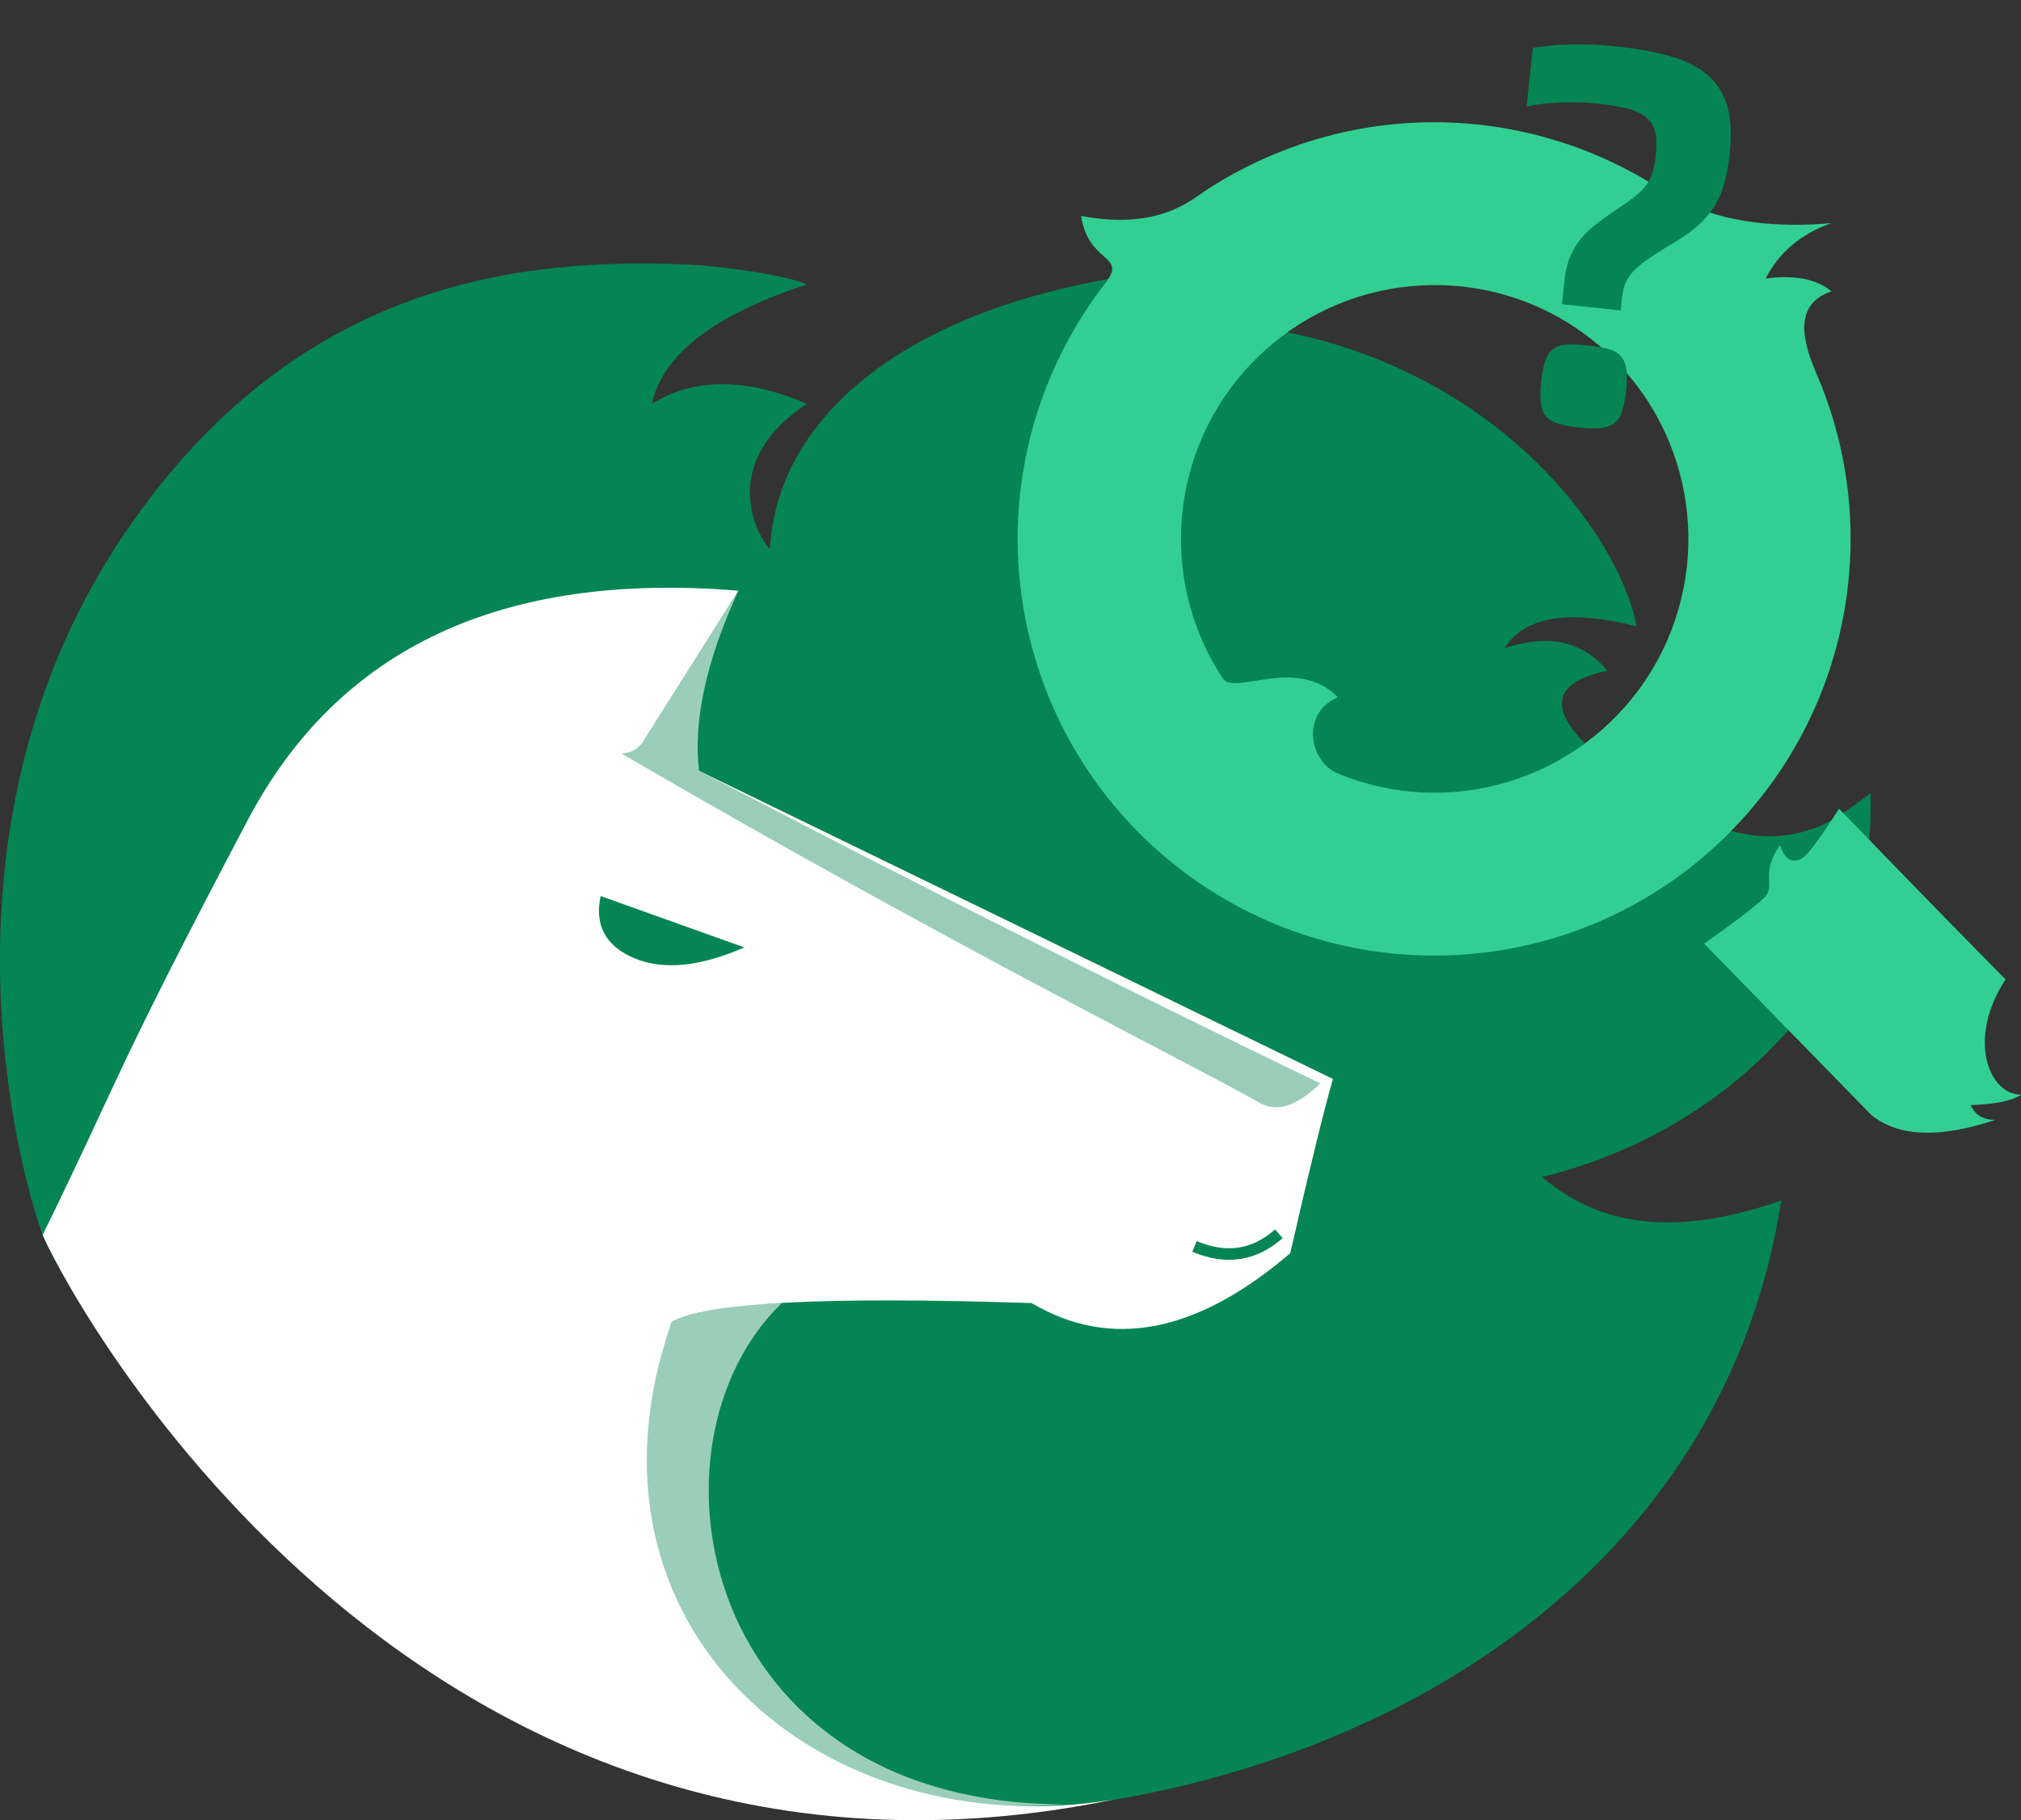
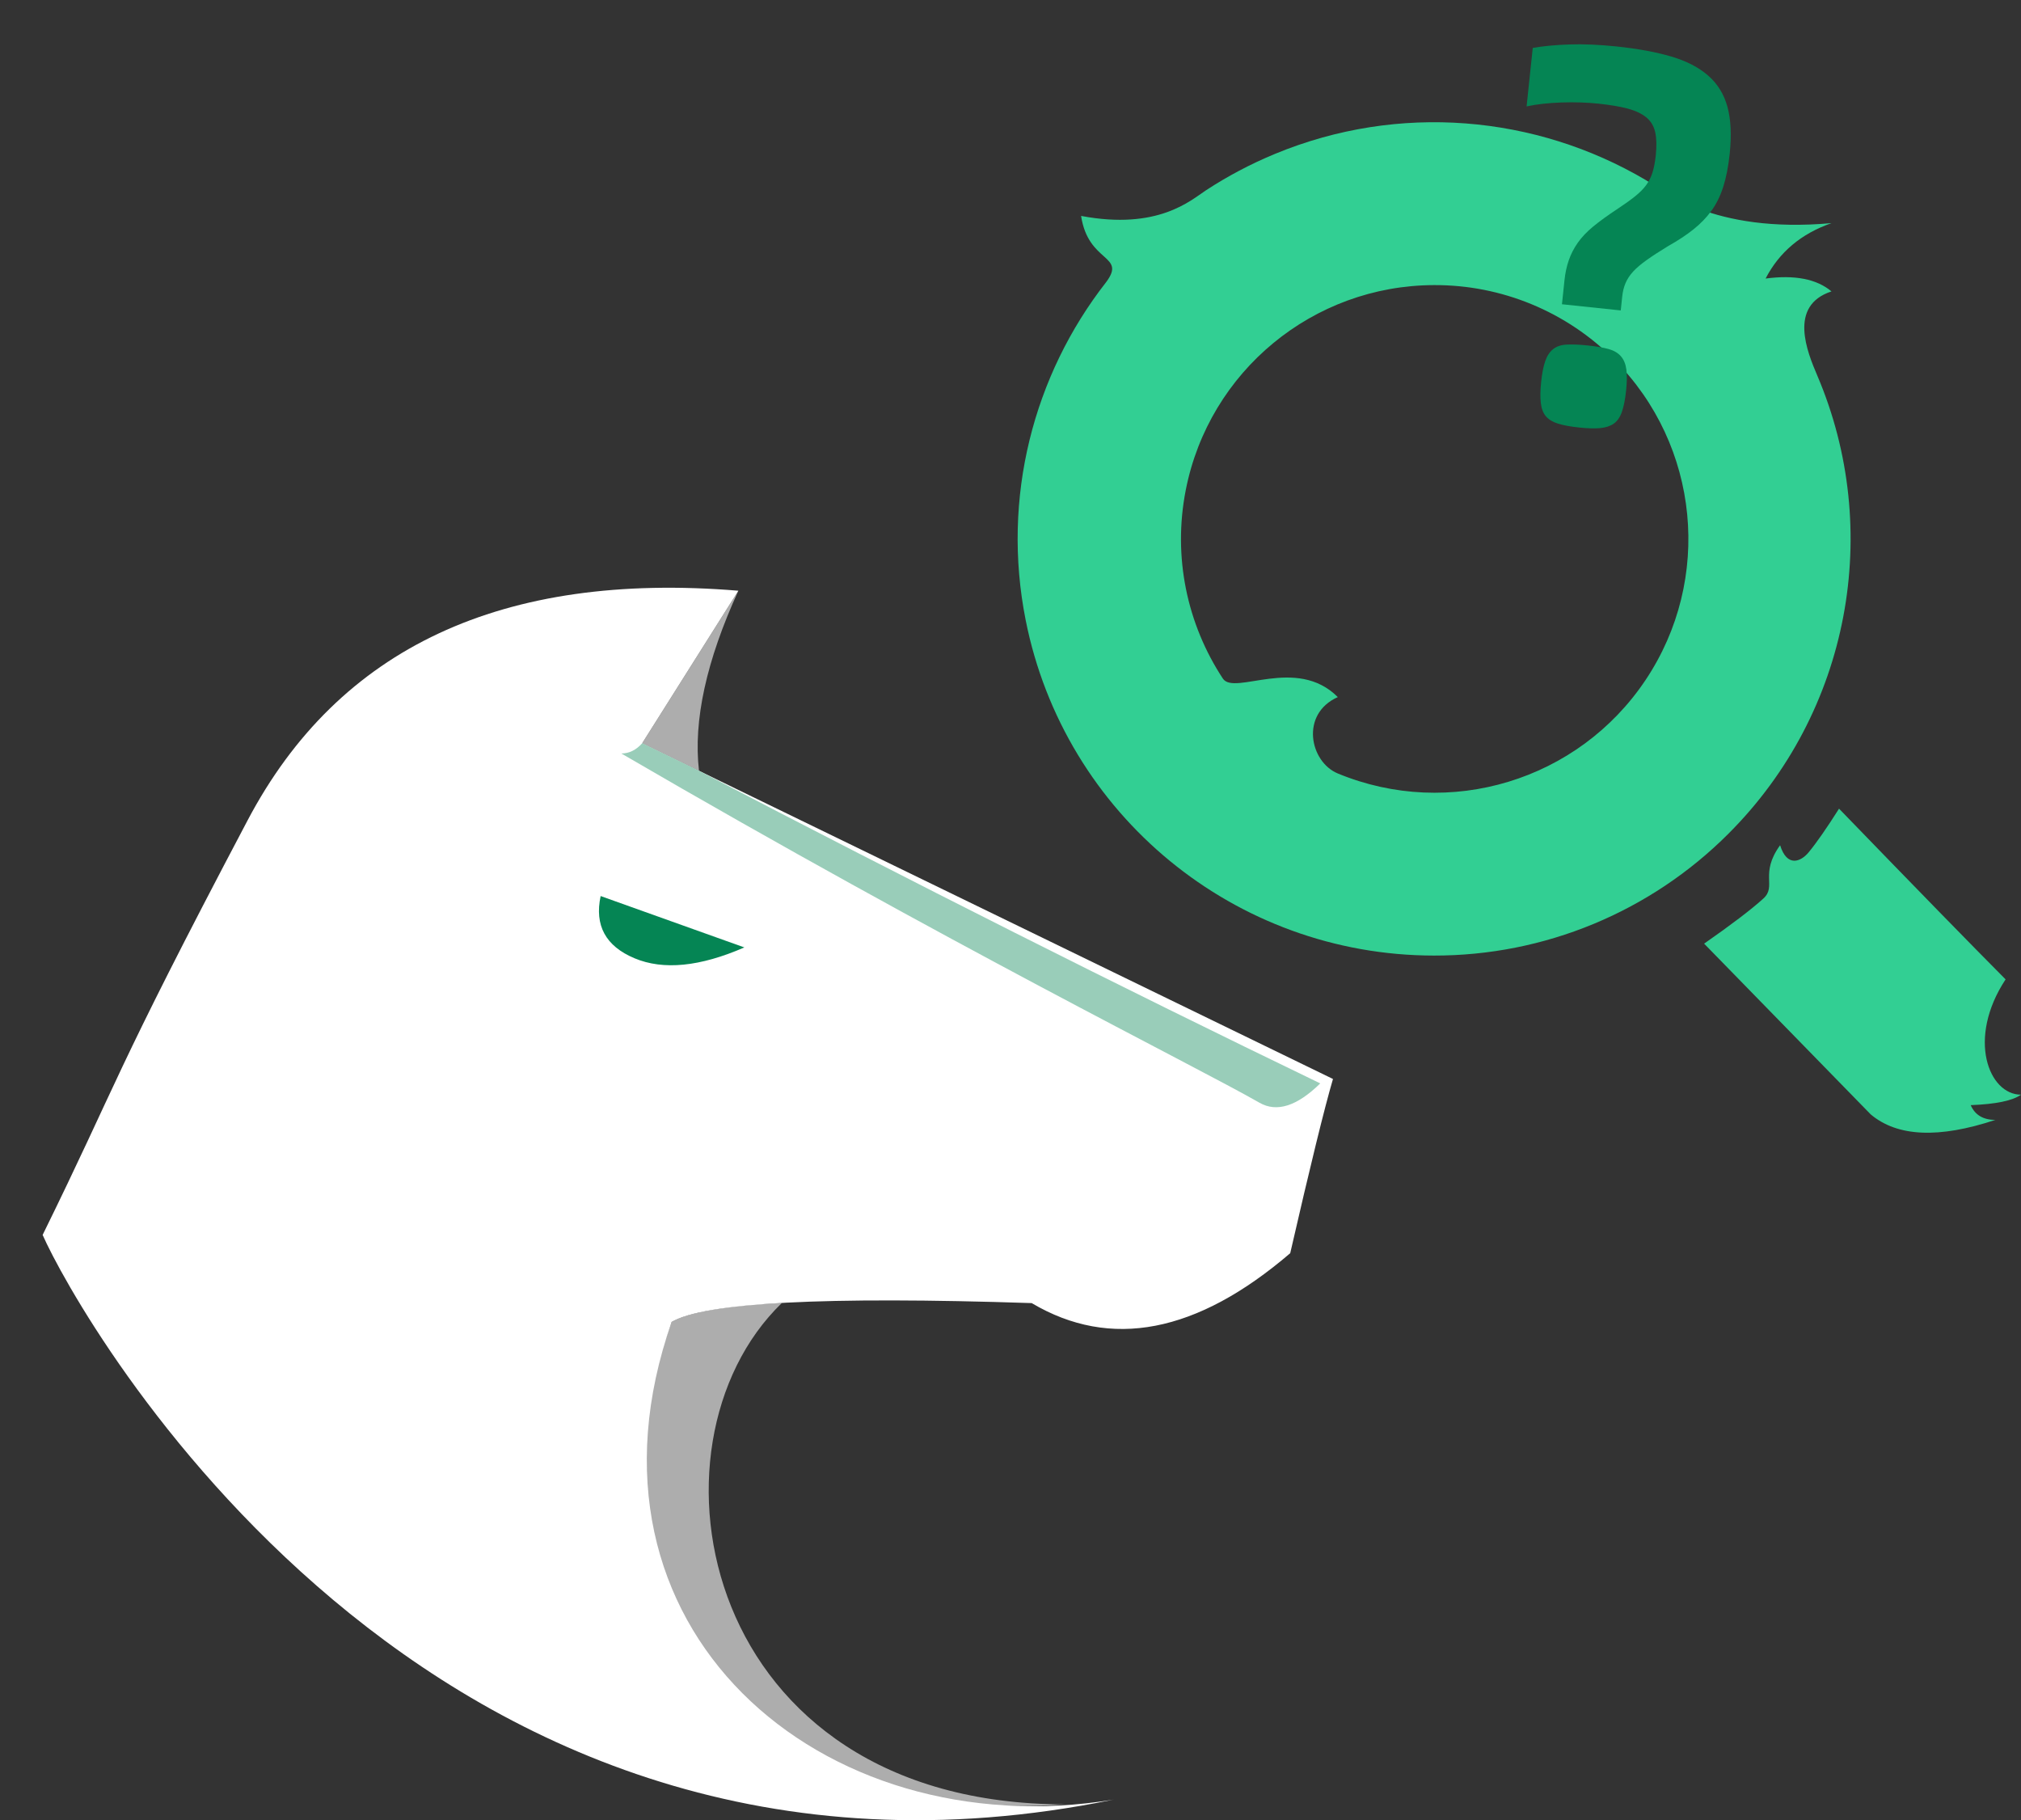
<svg xmlns="http://www.w3.org/2000/svg" width="175.197px" height="157.766px" viewBox="0 0 175.197 157.766" version="1.1">
  <rect x="0" y="0" width="175.197" height="157.766" fill="#333333" stroke="none" />
  <title>img/empty state/no search results</title>
  <g id="页面-1" stroke="none" stroke-width="1" fill="none" fill-rule="evenodd">
    <g id="首页-搜索页空态" transform="translate(-513.447, -371.407)">
      <g id="img/empty-state/no-search-results" transform="translate(601, 455) scale(-1, 1) translate(-601, -455) translate(511, 365)">
        <rect id="矩形" x="0" y="0" width="180" height="180" />
-         <path d="M113.028,162.085 C77.997,169.245 29.764,152.938 23.139,110.467 C30.514,112.99 37.808,113.606 43.876,108.423 C32.945,105.755 24.503,99.229 19.815,92.137 C16.689,87.409 15.219,81.751 15.403,75.162 C17.381,76.669 18.851,77.618 19.815,78.01 C24.332,79.847 27.864,78.374 29.764,77.588 C33.606,76 49.413,66.861 38.214,64.537 C40.343,61.974 43.313,61.322 47.125,62.581 C45.369,59.833 41.553,59.204 35.679,60.693 C37.188,52.595 48.891,36.302 71.724,34.38 C73.994,34.188 63.248,31.275 54.257,29.897 C88.555,26.553 109.899,37.89 110.816,54.001 C112.296,52.351 115.013,46.272 107.602,41.407 C112.934,39.134 117.413,39.134 121.039,41.407 C120.119,37.135 115.64,33.686 107.602,31.058 C109.814,30.118 115.599,29.436 117.874,29.338 C132.558,28.705 151.814,30.846 166.557,52.351 C184.147,78.01 175.845,108.02 173.857,113.443 C171.87,118.866 148.059,154.926 113.028,162.085 Z" id="形状结合" fill="#058554" />
        <path d="M61.999,99.927 L121.88,70.823 L113.544,57.607 C134.013,55.918 148.194,62.549 156.084,77.5 C167.919,99.927 167.216,99.927 173.857,113.443 C170.858,120.282 140.676,174.616 81.019,162.386 C106.449,166.565 128.604,147.437 119.329,120.986 C116.476,119.303 106.072,118.759 88.118,119.352 C81.276,123.406 73.805,121.965 65.706,115.027 C63.97,107.462 62.734,102.428 61.999,99.927 Z" id="路径-16" fill="#FFFFFF" />
        <path d="M113.028,88.524 L125.484,84.071 C126.029,86.615 125.051,88.413 122.551,89.463 C120.051,90.514 116.877,90.201 113.028,88.524 Z" id="路径-17" fill="#058554" />
        <path d="M109.778,119.348 C122.51,131.637 116.913,162.799 85.215,162.799 C115.116,165.081 126.948,140.839 119.329,120.986 C117.846,120.06 113.623,119.474 109.778,119.348 Z" id="路径-19" fill-opacity="0.594" fill="#FFFFFF" />
        <path d="M113.544,57.607 C116.322,63.672 117.461,68.873 116.958,73.211 C118.437,72.492 120.077,71.696 121.88,70.823 L113.544,57.607 Z" id="路径-20" fill-opacity="0.594" fill="#FFFFFF" />
        <path d="M63.102,100.31 C65.117,102.285 66.873,102.844 68.369,101.987 C74,98.76 94.988,88.434 123.693,71.714 C123.013,71.714 122.408,71.417 121.88,70.823 C120.234,71.62 118.594,72.416 116.958,73.211 C98.384,82.91 80.431,91.943 63.102,100.31 Z" id="路径-21" fill="#99CDB9" />
-         <path d="M66.692,113.343 C68.825,115.23 71.261,115.597 74,114.443" id="路径-22" stroke="#058554" />
        <path d="M3.05,60.143 C0.947,49.539 3.727,38.929 10.023,30.869 C11.827,28.463 8.481,29.246 7.857,25.121 C14.528,26.385 17.376,23.757 18.681,22.903 C20.545,21.684 22.543,20.623 24.663,19.746 C35.415,15.297 47.278,16.4 56.792,22.002 C58.179,22.819 62.534,26.682 72.907,25.746 C70.283,26.661 68.379,28.262 67.196,30.549 C69.724,30.216 71.628,30.588 72.907,31.664 C69.132,32.902 70.816,36.938 71.682,38.971 C77.371,52.322 74.552,68.096 63.979,78.663 C57.212,85.445 48.02,89.249 38.441,89.23 C21.218,89.22 6.401,77.042 3.05,60.143 Z M16.934,48.864 C15.784,54.699 17.061,60.534 20.148,65.223 C21.141,66.732 26.527,63.222 30.11,66.827 C26.826,68.296 27.684,72.444 30.11,73.447 C39.798,77.453 50.966,74.062 56.792,65.344 C62.619,56.627 61.484,45.007 54.082,37.582 C49.947,33.419 44.315,31.09 38.448,31.118 C27.965,31.148 18.96,38.576 16.934,48.864 Z M61.866,88.197 C64.256,86.531 65.968,85.227 67.002,84.287 C68.19,83.207 66.648,82.168 68.453,79.667 C69.055,81.593 70.24,81.112 70.926,80.283 C71.603,79.464 72.481,78.203 73.562,76.498 C80.235,83.393 85.048,88.325 88,91.294 C84.612,96.443 86.55,101.288 89.336,101.288 C88.619,101.807 87.166,102.109 84.976,102.195 C85.345,103.047 86.058,103.473 87.114,103.473 C82.215,105.102 78.612,104.942 76.305,102.993 L61.866,88.197 Z" id="形状备份" fill="#32CF93" fill-rule="nonzero" transform="translate(45.846, 60.793) scale(-1, 1) translate(-45.846, -60.793) " />
        <g id="？" transform="translate(37.403, 27.12) scale(-1, 1) rotate(17) translate(-37.403, -27.12) translate(25.432, 9.12)" fill="#058554" fill-rule="nonzero">
          <path d="M7.842,22.02 C7.842,21.397 7.905,20.812 8.032,20.267 C8.158,19.722 8.364,19.192 8.649,18.678 C8.934,18.164 9.329,17.649 9.835,17.135 C10.341,16.621 10.974,16.052 11.734,15.429 C12.303,14.962 12.778,14.541 13.157,14.167 C13.537,13.793 13.83,13.427 14.035,13.069 C14.241,12.71 14.383,12.321 14.462,11.9 C14.541,11.479 14.581,10.989 14.581,10.428 C14.581,9.618 14.494,8.955 14.32,8.441 C14.146,7.927 13.845,7.53 13.418,7.249 C12.991,6.969 12.437,6.774 11.757,6.665 C11.077,6.556 10.215,6.501 9.171,6.501 C8.158,6.501 7.091,6.579 5.967,6.735 C4.844,6.891 3.856,7.109 3.001,7.39 L3.001,2.295 C3.856,2.045 4.892,1.835 6.11,1.664 C7.328,1.492 8.696,1.407 10.215,1.407 C12.082,1.407 13.687,1.531 15.032,1.781 C16.376,2.03 17.492,2.466 18.378,3.089 C19.263,3.713 19.912,4.554 20.323,5.613 C20.735,6.673 20.94,8.013 20.94,9.633 C20.94,10.755 20.853,11.729 20.679,12.555 C20.505,13.38 20.236,14.105 19.872,14.728 C19.509,15.351 19.05,15.936 18.496,16.481 C17.943,17.026 17.27,17.579 16.479,18.14 C15.783,18.67 15.206,19.137 14.747,19.542 C14.288,19.948 13.932,20.322 13.679,20.664 C13.426,21.007 13.244,21.358 13.134,21.716 C13.023,22.074 12.967,22.472 12.967,22.908 L12.967,24.123 L7.842,24.123 L7.842,22.02 Z M10.452,34.593 C9.693,34.593 9.076,34.547 8.601,34.453 C8.127,34.36 7.755,34.188 7.486,33.939 C7.217,33.69 7.027,33.324 6.917,32.841 C6.806,32.358 6.751,31.742 6.751,30.994 C6.751,30.246 6.806,29.639 6.917,29.171 C7.027,28.704 7.217,28.338 7.486,28.073 C7.755,27.808 8.127,27.637 8.601,27.559 C9.076,27.481 9.693,27.442 10.452,27.442 C11.18,27.442 11.781,27.481 12.256,27.559 C12.73,27.637 13.11,27.808 13.395,28.073 C13.679,28.338 13.877,28.704 13.988,29.171 C14.098,29.639 14.154,30.246 14.154,30.994 C14.154,31.742 14.098,32.358 13.988,32.841 C13.877,33.324 13.679,33.69 13.395,33.939 C13.11,34.188 12.73,34.36 12.256,34.453 C11.781,34.547 11.18,34.593 10.452,34.593 Z" id="形状" transform="translate(11.971, 18) rotate(-11) translate(-11.971, -18) " />
        </g>
      </g>
    </g>
  </g>
</svg>